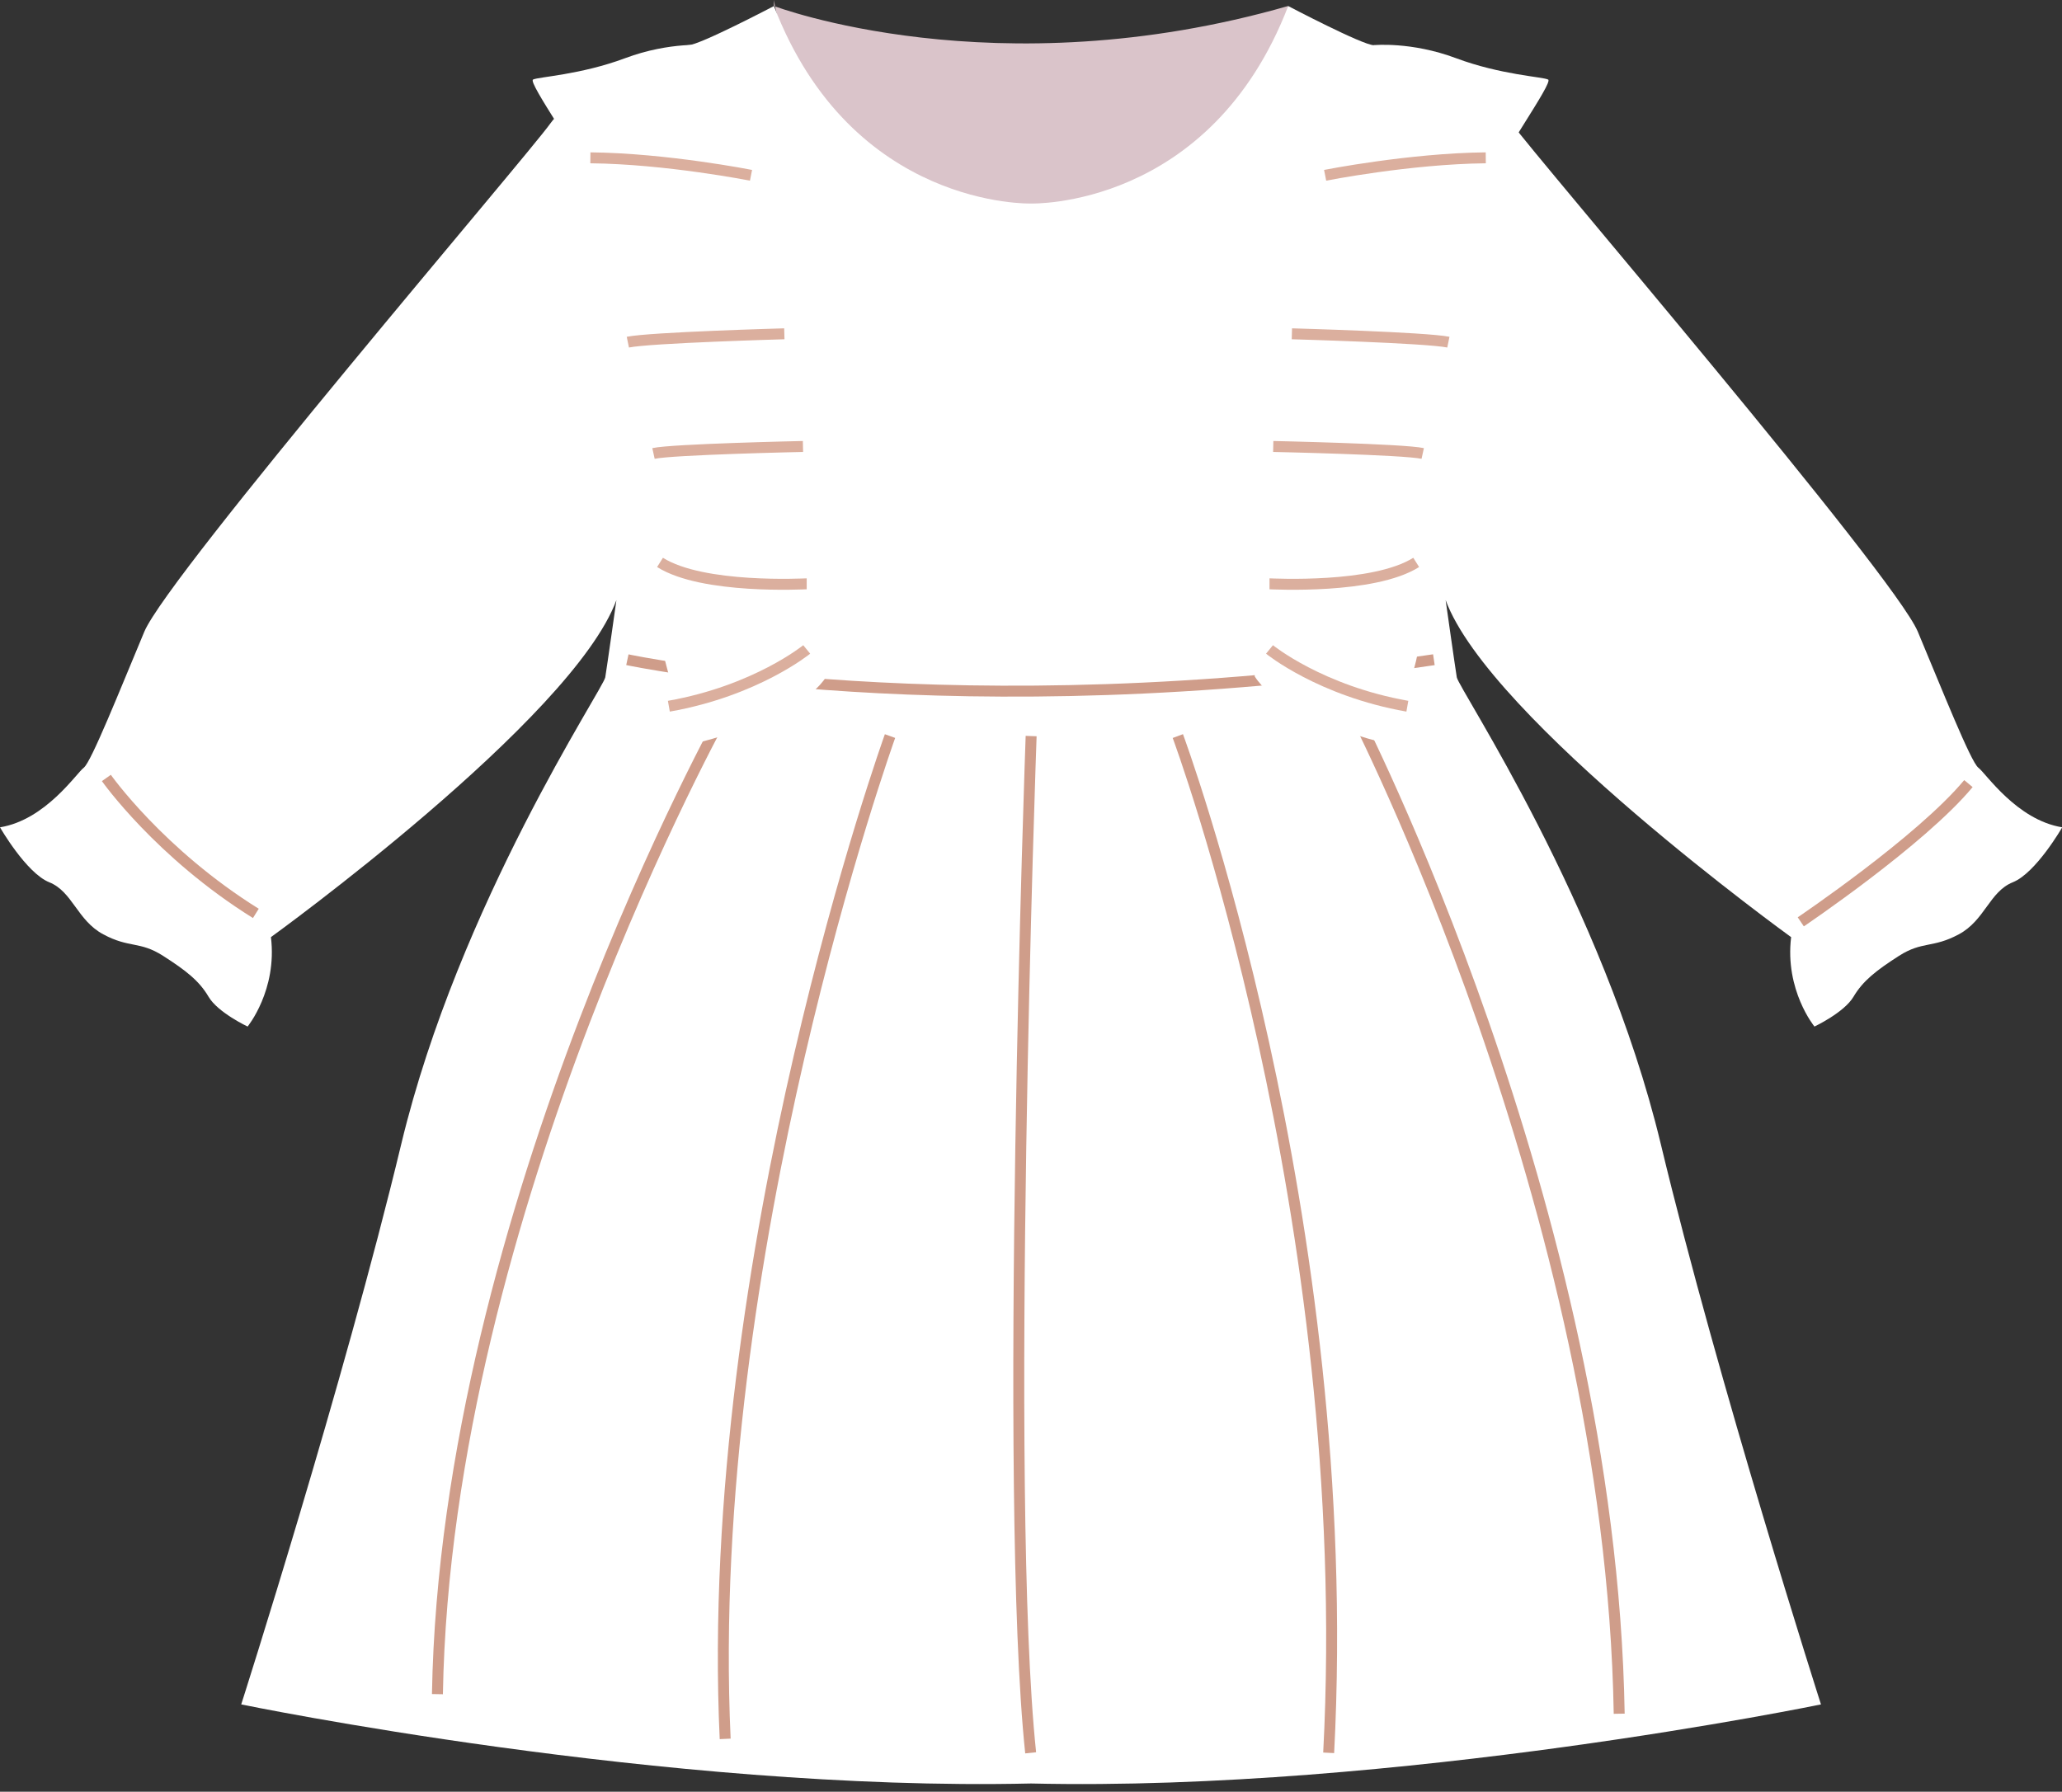
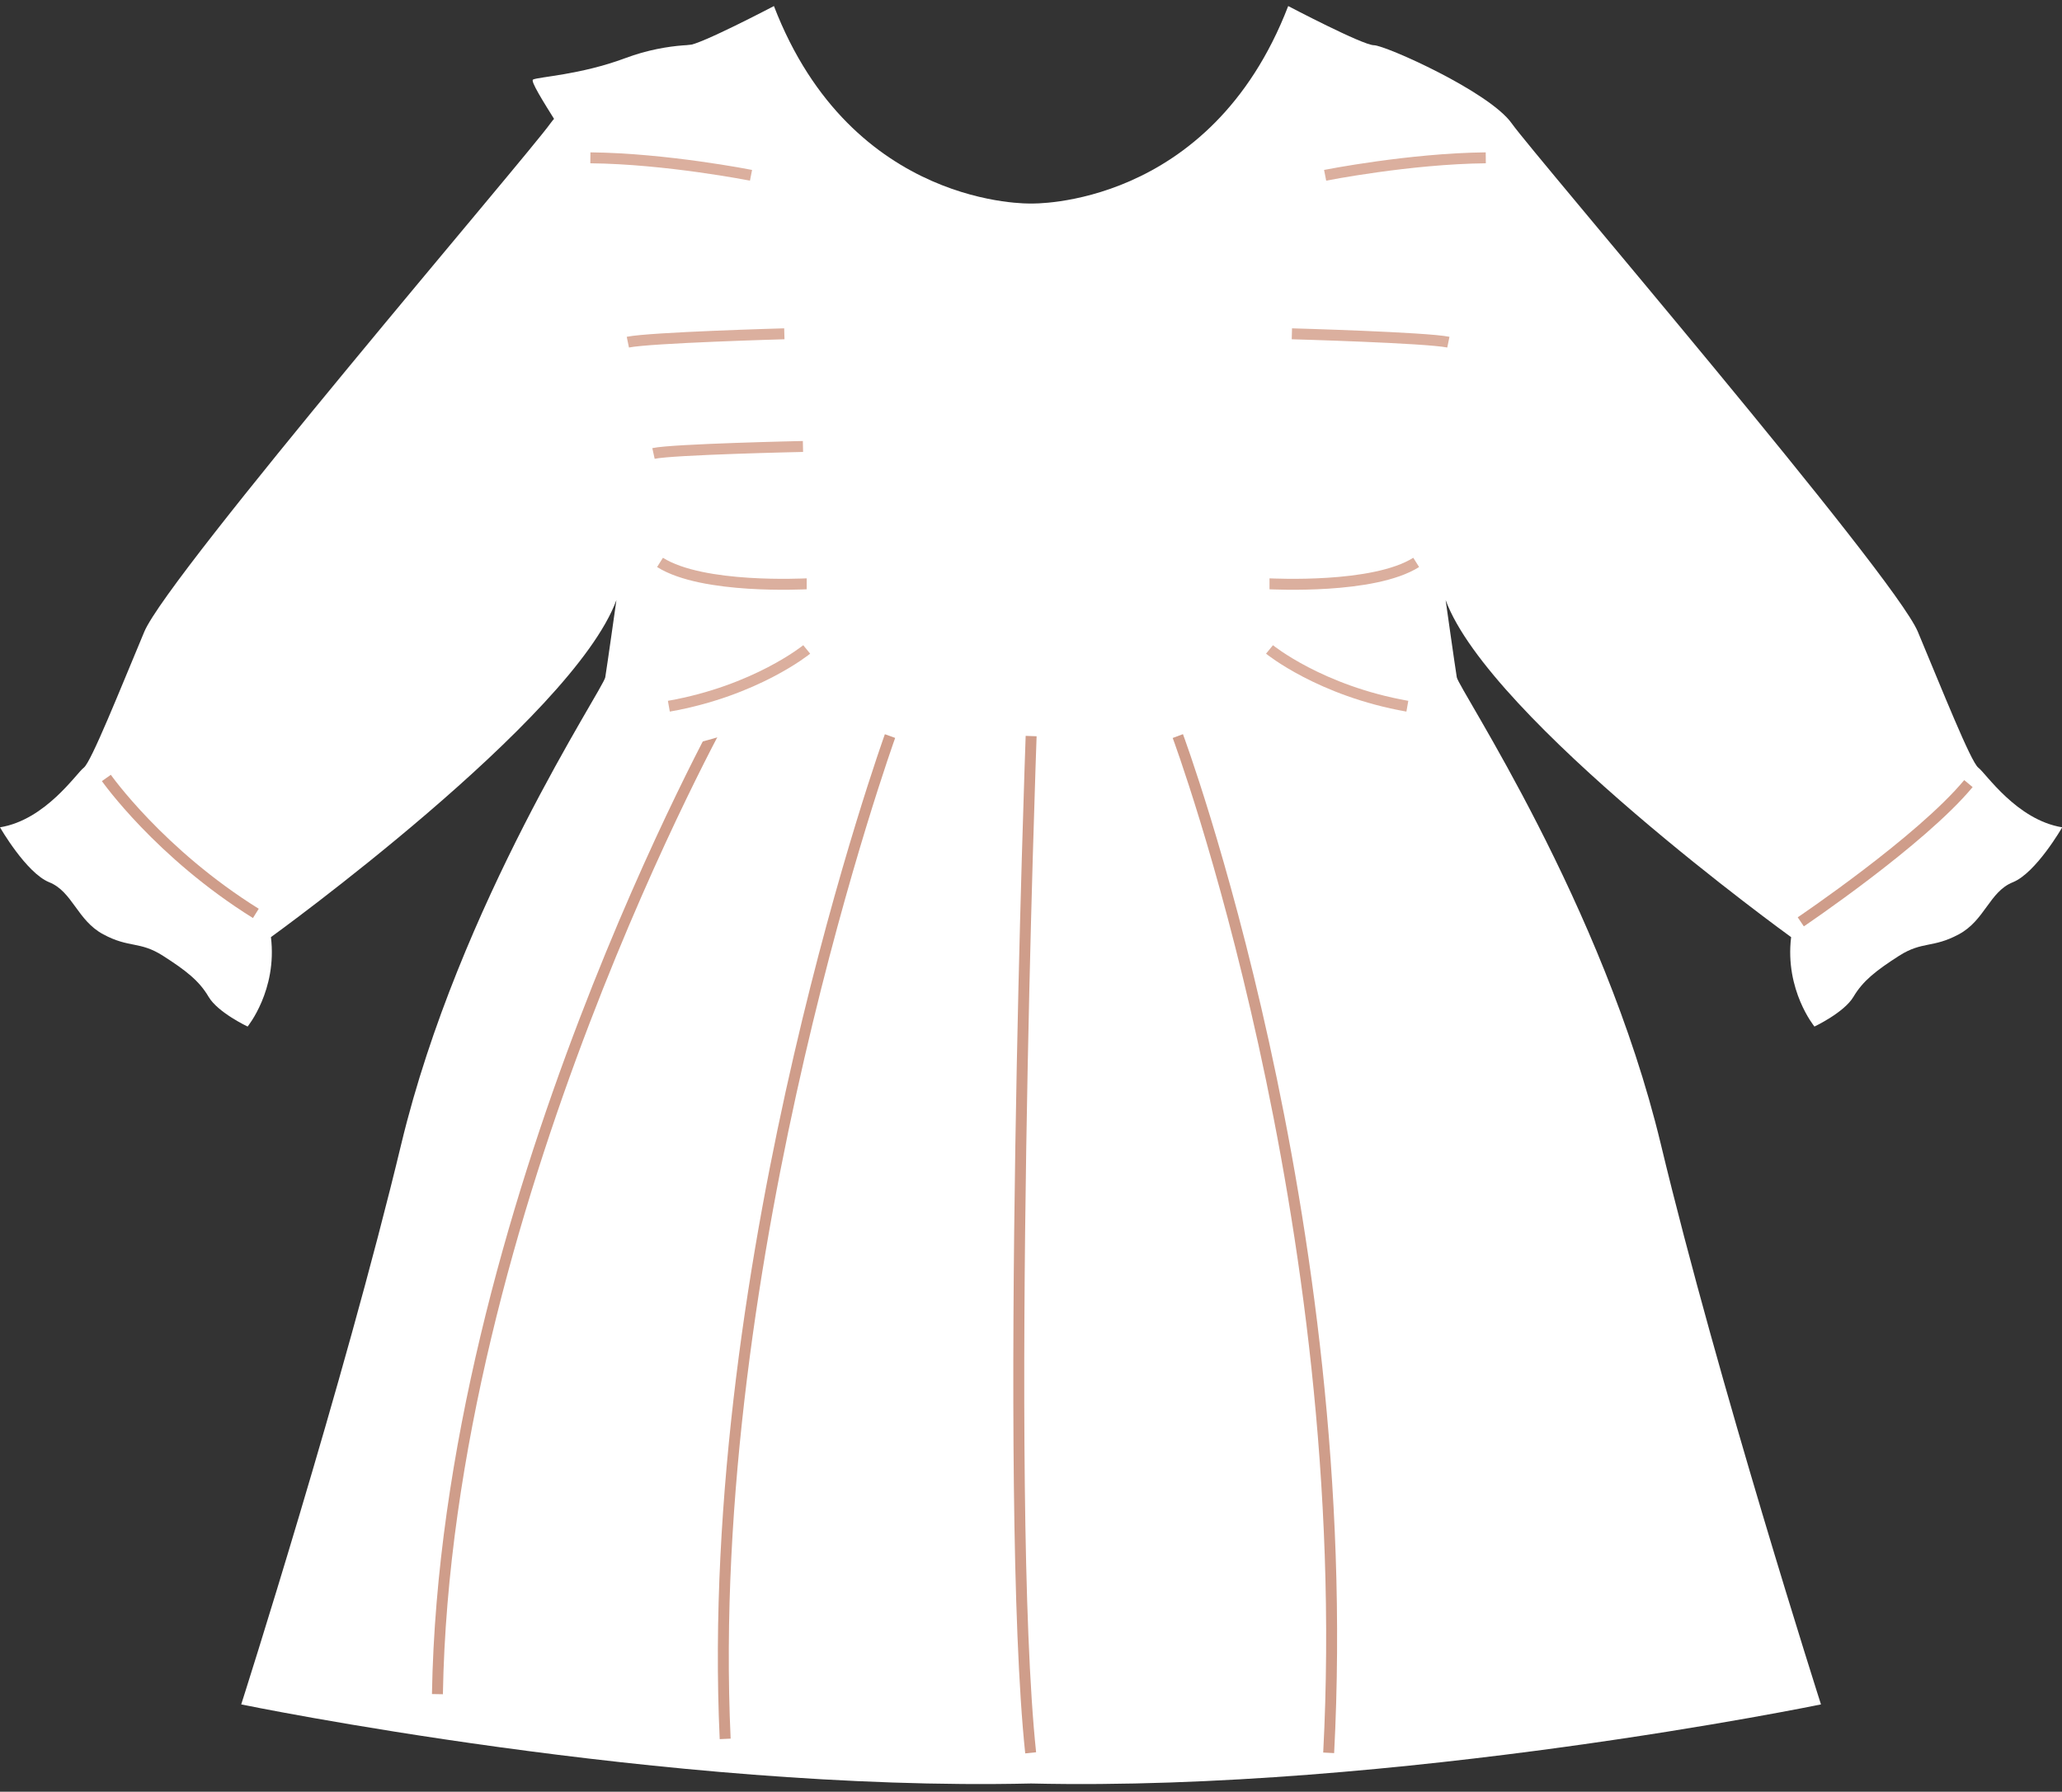
<svg xmlns="http://www.w3.org/2000/svg" fill="#000000" height="263.5" preserveAspectRatio="xMidYMid meet" version="1" viewBox="0.0 0.0 303.2 263.5" width="303.2" zoomAndPan="magnify">
  <rect x="0.0" y="0.0" width="303.2" height="263.5" fill="#333333" stroke="none" />
  <g>
    <g id="change1_1">
-       <path d="M113.8,0.88c0,0,32.5,12.39,75.62,0c0,0-4.54,38.76-37.81,35.06C118.34,32.25,113.8,0,113.8,0" fill="#dac4ca" />
-     </g>
+       </g>
    <g id="change2_1">
      <path d="M303.23,121.67c0,0-3.85,6.71-7.26,8.08c-3.43,1.37-4.12,5.62-7.95,7.66c-3.83,2.06-5.34,0.97-8.77,3.15 c-3.41,2.19-5.33,3.7-6.71,6.03c-1.37,2.32-5.74,4.38-5.74,4.38s-4.38-5.34-3.43-13.15c0,0-44.36-32.05-50.8-49.57 c0,0,1.37,9.72,1.64,11.36c0.27,1.66,21.5,33.29,29.99,68.61c8.48,35.33,23.56,82.44,23.56,82.44s-62.36,12.87-116.15,11.63 c-53.79,1.24-116.14-11.63-116.14-11.63s15.06-47.11,23.54-82.44c8.5-35.32,29.72-66.95,29.99-68.61 c0.27-1.64,1.64-11.36,1.64-11.36c-6.44,17.52-50.8,49.57-50.8,49.57c0.95,7.8-3.43,13.15-3.43,13.15s-4.38-2.06-5.74-4.38 c-1.37-2.33-3.3-3.85-6.71-6.03c-3.43-2.19-4.94-1.09-8.77-3.15c-3.83-2.04-4.52-6.29-7.95-7.66C3.85,128.38,0,121.67,0,121.67 c6.71-1.09,11.23-7.95,12.32-8.77c1.09-0.82,5.34-11.5,8.9-20c3.57-8.48,56.43-70.1,59.71-74.75c3.28-4.67,18.62-11.5,20.27-11.5 c1.64,0,12.6-5.76,12.6-5.76c11.49,29.86,37.81,29.04,37.81,29.04s26.32,0.82,37.81-29.04c0,0,10.96,5.76,12.6,5.76 c1.66,0,16.99,6.84,20.27,11.5c3.28,4.65,56.14,66.27,59.71,74.75c3.56,8.5,7.8,19.18,8.9,20 C292,113.72,296.52,120.58,303.23,121.67z" fill="#ffffff" />
    </g>
    <path d="M15.64,114.41c0,0,7.81,11.09,21.98,19.92" fill="none" stroke="#cf9d8a" stroke-miterlimit="10" stroke-width="1.609" />
    <path d="M264.79,135.57c0,0,17.66-11.91,24.65-20.33" fill="none" stroke="#cf9d8a" stroke-miterlimit="10" stroke-width="1.609" />
-     <path d="M92.25,97.02c0,0,48.48,10.41,118.59,0" fill="none" stroke="#cf9d8a" stroke-miterlimit="10" stroke-width="1.609" />
    <path d="M106.63,104.55c0,0-41.08,73.53-42.31,144.6" fill="none" stroke="#cf9d8a" stroke-miterlimit="10" stroke-width="1.609" />
    <path d="M130.87,108.25c0,0-27.52,76.41-24.24,147.48" fill="none" stroke="#cf9d8a" stroke-miterlimit="10" stroke-width="1.609" />
    <path d="M173.19,108.25c0,0,26.29,70.66,22.18,149.53" fill="none" stroke="#cf9d8a" stroke-miterlimit="10" stroke-width="1.609" />
-     <path d="M199.06,104.55c0,0,37.79,73.12,39.03,147.48" fill="none" stroke="#cf9d8a" stroke-miterlimit="10" stroke-width="1.609" />
    <path d="M151.62,108.25c0,0-4.04,111.74-0.07,149.53" fill="none" stroke="#cf9d8a" stroke-miterlimit="10" stroke-width="1.609" />
    <g id="change3_1">
-       <path d="M184.5,99.48c0,0-0.29-67.09,17.52-92.84c0,0,5.48-0.55,12.06,1.91c6.57,2.46,12.74,2.74,13.56,3.15 c0.82,0.41-7.39,11.78-9.04,16.16s-2.33,4.24-3.97,10.82c-1.64,6.57,2.33,11.86,0.14,14.35c-2.19,2.49-4.79,2.63-4.52,7.42 s0.82,6.16-0.27,9.86c-1.1,3.7-4.57,9.74-2.67,9.84c1.9,0.1,3.49,0.56,2.21,3.85c-1.28,3.29-3.7,7.34-2.26,9.04 c1.44,1.69,1.49,2.21,0.72,5.08s-1.23,4.11,0.36,6.42s-1.28,5.55-1.28,5.55S189.02,106.59,184.5,99.48z" fill="#ffffff" />
-     </g>
+       </g>
    <g id="change3_2">
      <path d="M121.52,99.48c0,0,0.29-67.09-17.52-92.84c0,0-5.48-0.55-12.06,1.91s-12.73,2.74-13.56,3.15 c-0.82,0.41,7.39,11.78,9.04,16.16s2.33,4.24,3.97,10.82c1.64,6.57-2.33,11.86-0.14,14.35s4.79,2.63,4.52,7.42 s-0.82,6.16,0.27,9.86c1.1,3.7,4.57,9.74,2.67,9.84c-1.9,0.1-3.49,0.56-2.21,3.85c1.28,3.29,3.7,7.34,2.26,9.04 s-1.49,2.21-0.72,5.08s1.23,4.11-0.36,6.42s1.28,5.55,1.28,5.55S117,106.59,121.52,99.48z" fill="#ffffff" />
    </g>
    <g fill="none" stroke="#dbaf9e" stroke-miterlimit="10" stroke-width="1.609">
      <path d="M186.67,95.51c0,0,7.46,6.09,20.27,8.35" />
      <path d="M186.67,85.86c0.41,0,15.27,0.82,21.57-3.15" />
-       <path d="M187.22,65.66c0,0,19.17,0.41,21.98,1.03" />
      <path d="M189.96,49.09c0,0,19.72,0.55,23.01,1.23" />
      <path d="M194.85,25.78c0,0,12.43-2.46,23.62-2.57" />
    </g>
    <g fill="none" stroke="#dbaf9e" stroke-miterlimit="10" stroke-width="1.609">
      <path d="M118.62,95.51c0,0-7.46,6.09-20.27,8.35" />
      <path d="M118.62,85.86c-0.41,0-15.27,0.82-21.57-3.15" />
      <path d="M118.07,65.66c0,0-19.17,0.41-21.98,1.03" />
      <path d="M115.33,49.09c0,0-19.72,0.55-23.01,1.23" />
      <path d="M110.43,25.78c0,0-12.43-2.46-23.62-2.57" />
    </g>
  </g>
</svg>